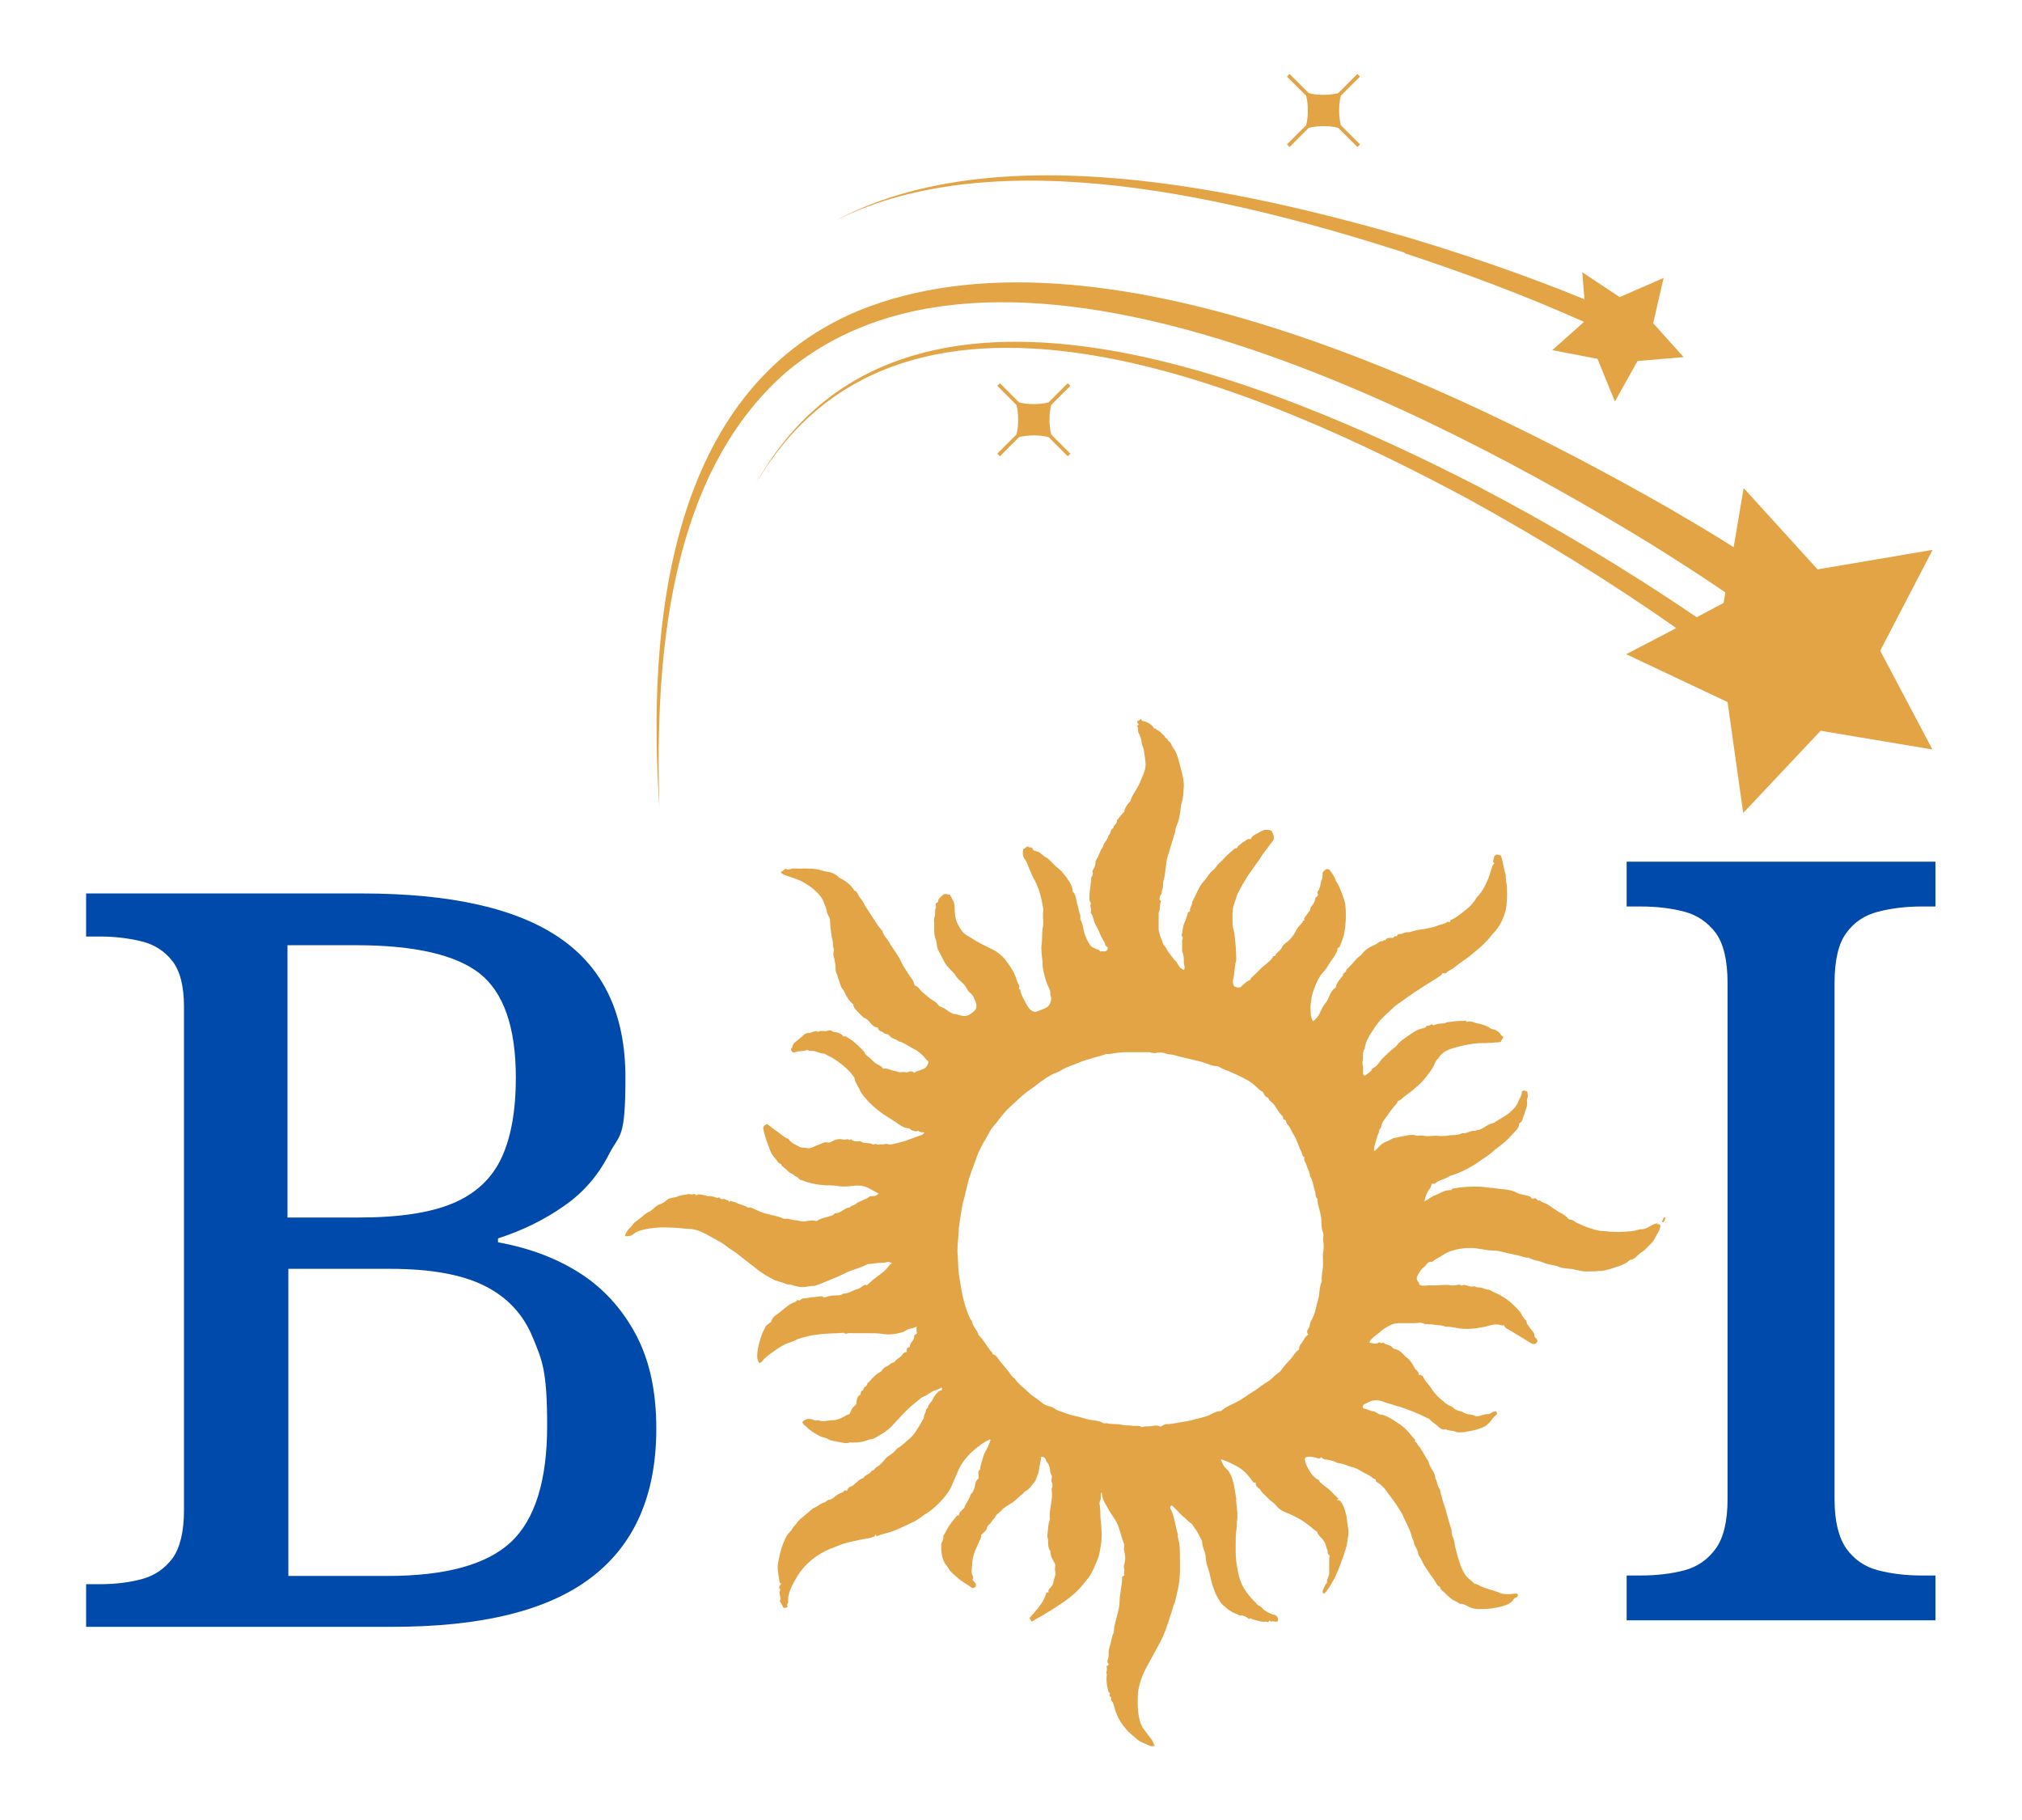
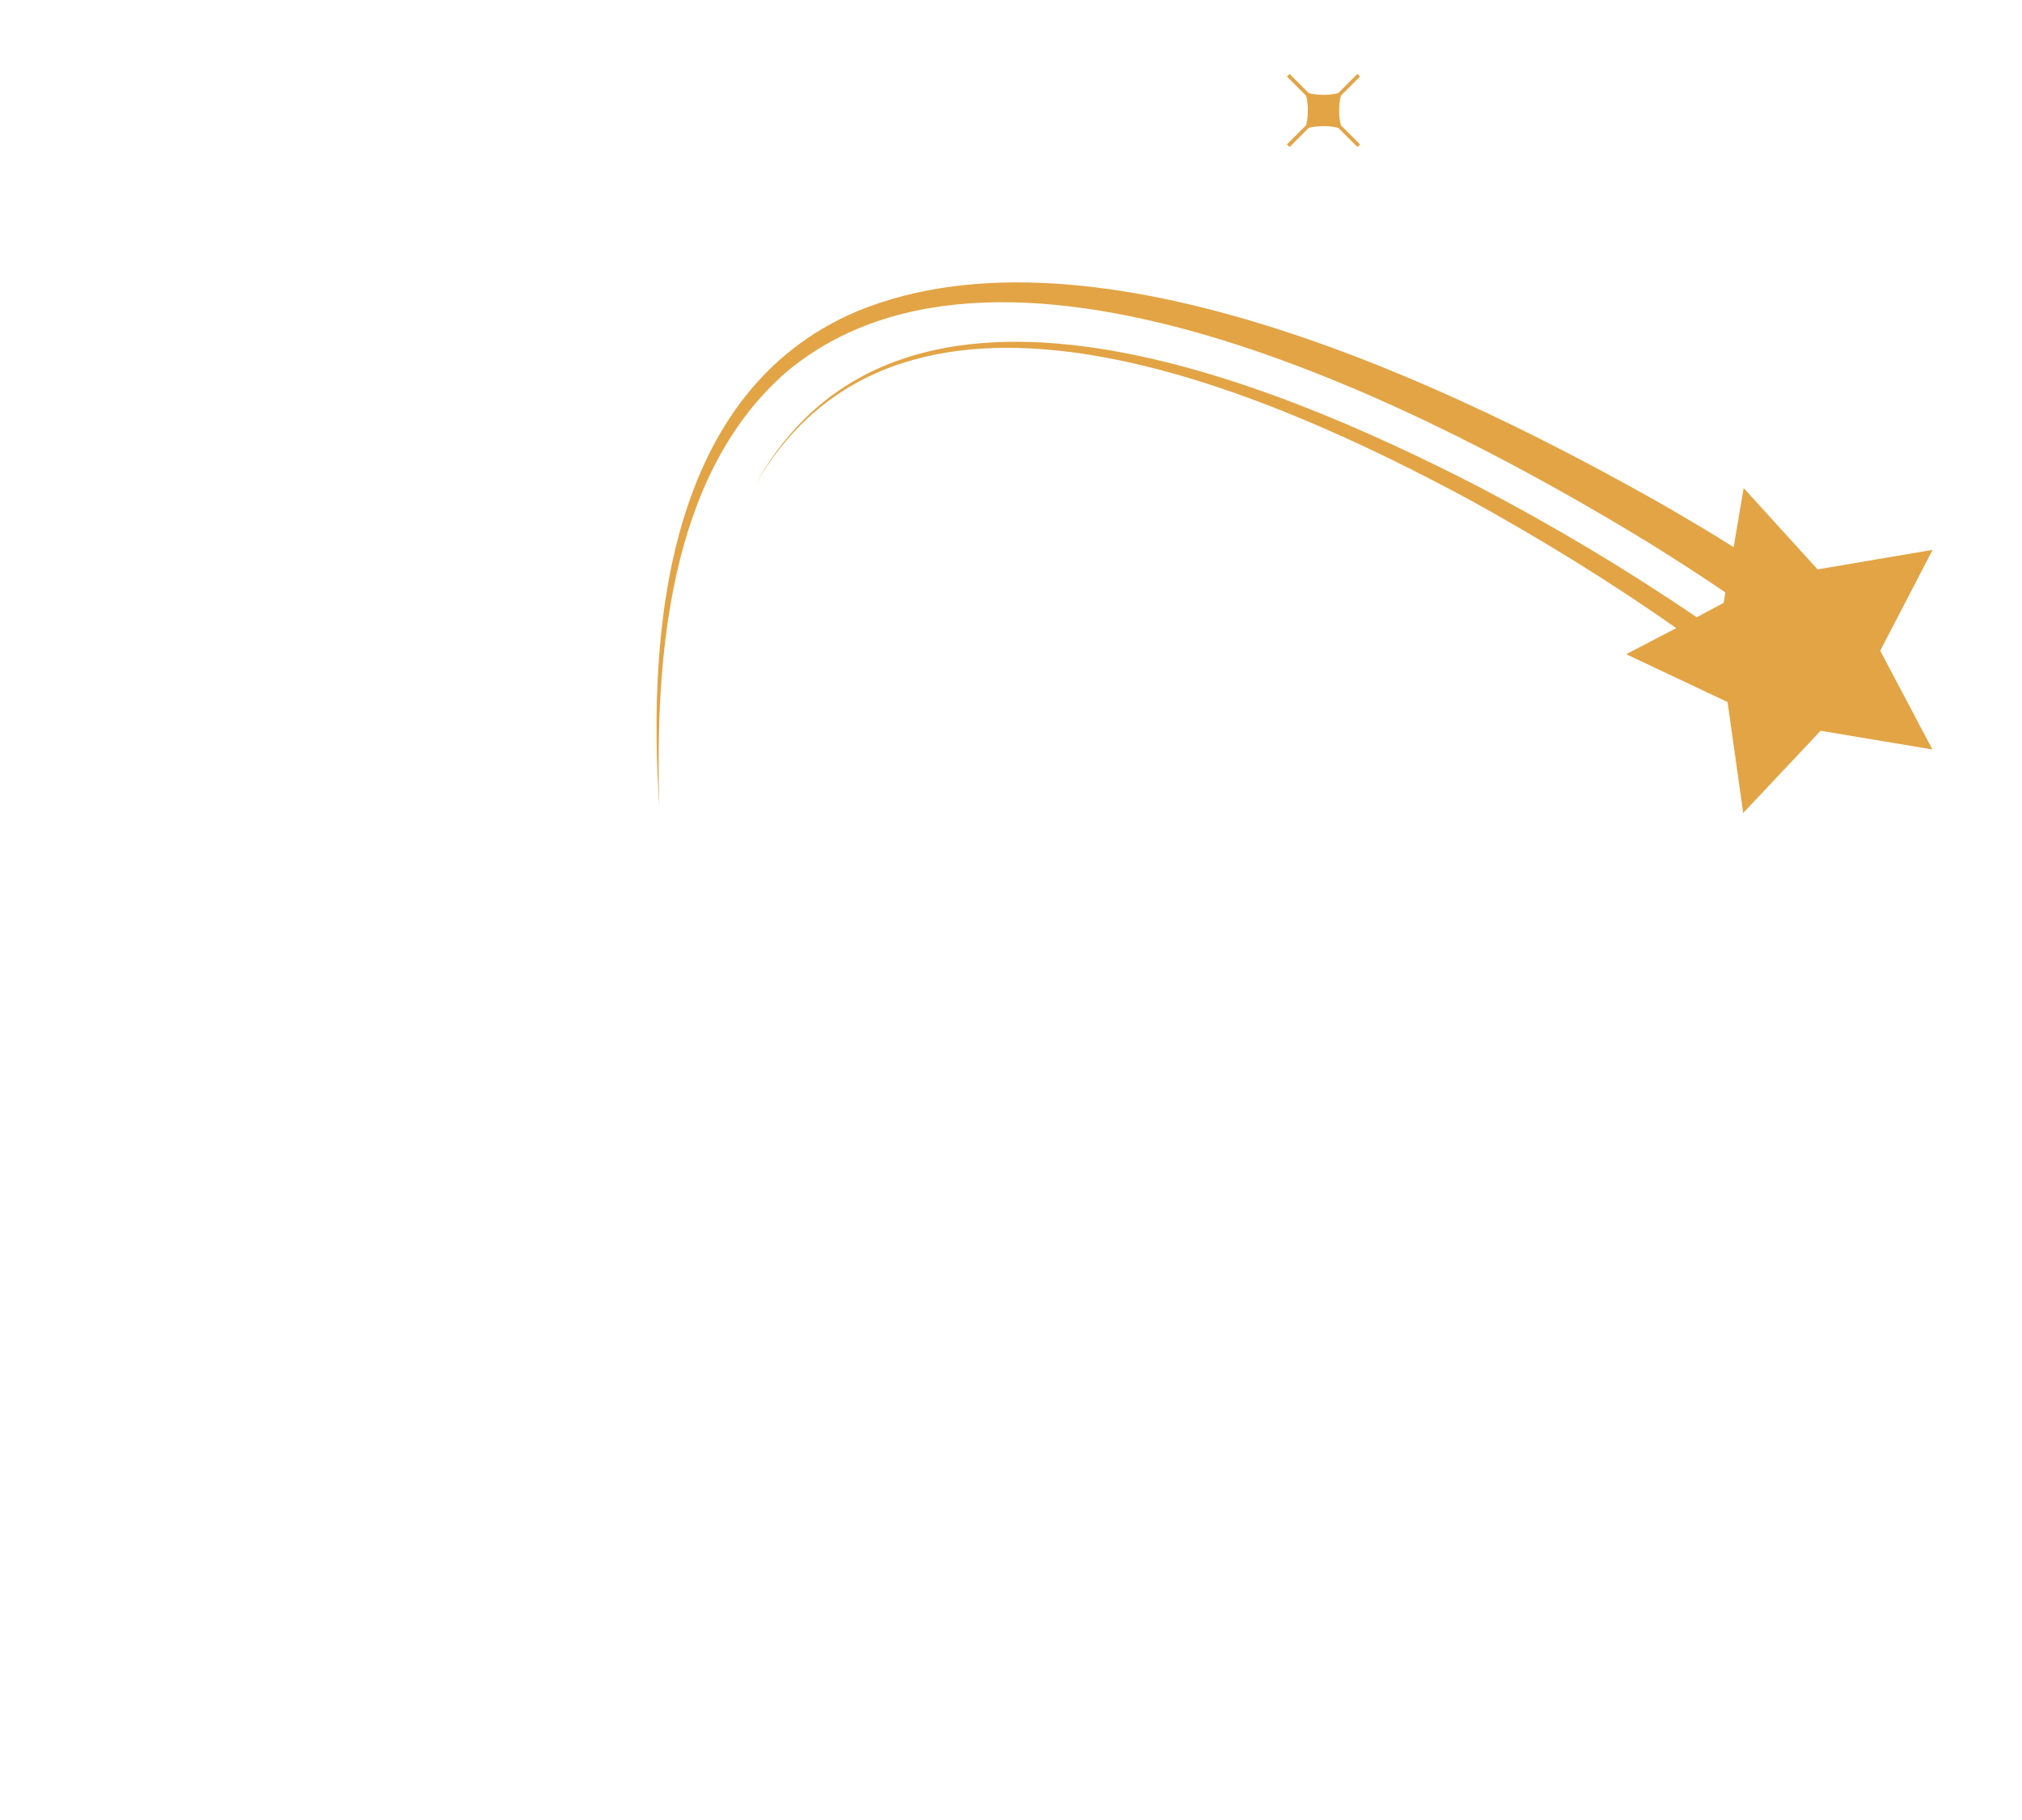
<svg xmlns="http://www.w3.org/2000/svg" id="Warstwa_1" data-name="Warstwa 1" version="1.1" viewBox="0 0 464.9 418.5">
  <defs>
    <style>
      .cls-1 {
        fill: #004aab;
      }

      .cls-1, .cls-2 {
        stroke-width: 0px;
      }

      .cls-2 {
        fill: #e3a446;
      }
    </style>
  </defs>
-   <path class="cls-2" d="M381.2,281c-.2.3-.5.3-.8.4-1.1.4-1.9,1.3-3.2,1.2-.1,0-.3,0-.4.1-.3,0-.5.1-.8.2-.9.2-1.9.2-2.9.3-.5,0-1.1.1-1.6,0-1,0-2-.1-3-.2-1.1,0-2.1-.4-3.1-.7-.5-.2-.9-.3-1.4-.5-.3-.2-1.4-.6-1.7-.8-.3-.3-.7-.5-1.1-.6-.3,0-.6-.1-.7-.3-.6-.8-1.5-1.1-2.3-1.6-.4-.3-.8-.5-1.2-.8-.7-.5-1.4-1-2.3-1.3-.3,0-.5-.5-.9-.4-.4.1-.4-.4-.7-.5-.3-.1-.6.2-.9,0,0,0-.1-.1-.2-.2-.1-.2-.3-.3-.5-.3-.5-.2-1.1-.3-1.6-.4-.6-.1-1.2-.4-1.8-.7-.8-.3-1.6-.4-2.4-.5-.8,0-1.6-.2-2.4-.3-1.1,0-2.2-.3-3.2-.3-1.9,0-3.8,0-5.7.4-.2,0-.5,0-.7.3,0,.1-.2.2-.4.1-1.4,0-2.5,1-3.7,1.3,0,0,0,0-.1.1-.7.3-1.3.9-2,1.2.2-1.1.6-2.2,1.3-3,.2-.3.3-.7.4-1.1.3.1.5.1.7,0,1-.9,2.5-1,3.5-1.8,1.7-.4,3.2-1.2,4.7-2,1.3-.7,2.5-1.7,3.8-2.5.9-.6,1.6-1.4,2.5-2,1.2-.9,2.4-1.9,3.4-3.1.6-.7,1.5-1.3,1.5-2.4,0,0,.1-.1.2-.2.4-.2.5-.6.6-.9.2-.6.4-1.2.6-1.8.2-.6.5-1.2.4-1.9,0-.4-.1-.7.1-1.1.2-.3,0-.8,0-1.2,0-.1,0-.3-.2-.3-.4-.2-.7-.3-1.1,0,.1.9-.5,1.5-.8,2.3-.3.9-.9,1.6-1.6,2.2-1.2,1.2-2.7,1.8-4.1,2.8,0,0-.2,0-.2,0-.7.2-1.4.6-2,1-.3.2-.7.4-1,.5-.3.1-.7,0-1,.3-1.1-.2-2,.7-3,.5,0,0,0,0,0,0-.8.5-1.8.4-2.8.5-1.1.2-2.2.2-3.3.1-.9,0-1.9.2-2.8,0-.5-.1-1,0-1.5,0-.9-.3-1.7-.2-2.6,0-.9.1-1.7.4-2.6.5-.2,0-.5.2-.7.3-.3.2-.6.3-1,.5-.5.2-1,.4-1.4.8-.4.4-.8.8-1.2,1.2-.1.1-.2.2-.4.1,0-1.1.5-2.1.7-3.1.1-.5.5-.9.5-1.5,0-.1.1-.3.2-.4.2-.2.3-.4.3-.7.1-.5.4-1,.7-1.4.9-1.3,1.8-2.6,2.9-3.8.2-.2,0-.5.3-.5.6-.2,1-.7,1.5-1.1.8-.6,1.7-1.2,2.4-1.9,1-.8,1.9-1.7,2.7-2.8.6-.8,1.2-1.5,1.6-2.4.2-.5.4-1.1.9-1.5.1,0,.2-.3.3-.4.3-.5.7-.8,1.1-1.1,1-.7,2.3-1,3.4-1.3,1.6-.4,3.2-.7,4.8-.8.5,0,1.1,0,1.5,0,.6-.1,1.2,0,1.7-.1.5-.1,1.1,0,1.7-.2,0-.4.5-.7.5-1,0-.4-.4-.3-.5-.6-.4-.7-1.1-1.1-1.8-1.3,0,0-.2,0-.3,0-1-.7-2-1.1-3.2-1.3-.8-.1-1.5-.7-2.4-.4,0,0-.2,0-.3-.1-.1-.2-.3-.2-.5-.1-.7,0-1.5,0-2.2.1-.7.2-1.5,0-2.1.4-.1,0-.3.1-.4.1-.7,0-1.5,0-2.2.4,0,0-.2,0-.2,0-.3-.4-.6-.1-.8,0-.2.3-.6-.1-.8.3-.1.3-.5.3-.8.4-.9.2-1.7.6-2.4,1.1-1,.7-2,1.3-2.9,2.1-.4.3-.6.8-1,1.1-1,.7-1.8,1.6-2.7,2.4-.9.8-1.3,2-2.5,2.5,0,0-.1,0-.1.1-.3.8-1.1,1.1-1.7,1.6-.3-.2-.5-.3-.4-.7,0-.4,0-.8,0-1.2-.1-.5-.2-1-.1-1.4.2-1-.2-2.1.5-2.9,0,0,0-.1,0-.2.2-1.3.8-2.5,1.5-3.5.7-1,1.3-2.1,2.2-3,.9-1,1.9-1.8,2.8-2.7.7-.7,1.6-1.2,2.4-1.8.7-.5,1.4-1,2.1-1.5.5-.4,1.2-.7,1.7-1.1,1.3-.9,2.8-1.7,4.1-2.6.5-.3.9-.6,1.1-1,.3,0,.7.2.8,0,.4-.5,1-.7,1.5-1,.9-.7,1.8-1.4,2.7-2,1-.7,2-1.5,2.9-2.3,1-.8,1.9-1.7,2.7-2.6.4-.4.6-.8,1-1.2,1.5-1.5,2.4-3.4,2.9-5.4.3-1.4.3-2.9.3-4.3,0-.5,0-1.1-.1-1.6-.1-.6-.2-1.2-.2-1.8,0-.1,0-.3,0-.4-.5-1.4-.6-3-1.1-4.4-.5-.2-1-.4-1.4,0-.3.4-.3,1-.4,1.5,0,0,.2.2.3.3q-.4.3-.5.7c-.2.6-.4,1.2-.6,1.9-.3.9-.7,1.8-1.1,2.6-.5.9-1,1.8-1.8,2.5,0,0-.1.2-.2.3-.2.4-.4.7-.7,1-.6.8-1.3,1.4-2.1,2-1,.8-1.9,1.5-3,2-.3.1-.1.4-.3.5-.2,0-.4-.2-.6,0-.7.5-1.6.5-2.4.9-.8.3-1.6.4-2.4.6-.9.2-1.9.2-2.8.5-.3.1-.7.2-1,.3-.5,0-1.1,0-1.6.3-.4.3-1.1-.2-1.3.6,0,.2-.5-.2-.7.2-.1.3-.5.2-.8.2-.5,0-1,.1-1.2.6,0,0-.1,0-.1,0-.3-.2-.4,0-.4.2-.2-.1-.3,0-.5,0-.6.2-1,.7-1.6.9-1,.4-1.9,1-2.6,1.8-.2.3-.5.6-.8.8-.2.2-.5.4-.7.6-.5.7-1.1,1.3-1.7,1.9-.2.3-.6.4-.6.8,0,.3-.5.4-.7.7,0,0,0,.2,0,.2,0,.3-.3.4-.4.6-.5.7-1.2,1.4-1.3,2.4-.4.1-.6.5-.9.8-.6.9-.8,2-1.5,2.8-.6.7-.9,1.5-1.3,2.3-.3.7-.9,1.3-1.5,1.8-.3-.5-.4-.9-.5-1.4,0-.9-.2-1.9,0-2.8.1-.9.2-1.8.5-2.6.6-1.7,1.3-3.5,2.6-4.8.7-.8,1.1-1.7,1.7-2.5.4-.5.7-1,1-1.6.2-.3.3-.6.3-.9,0-.4.5-.3.6-.7.2-.7.6-1.4.8-2.2.2-.7.3-1.5.4-2.3.2-1.8.2-3.5,0-5.2-.2-.9-.5-1.7-.8-2.5-.4-.9-.7-2-1.4-2.8,0,0,0-.1,0-.2-.3-.8-.8-1.5-1.3-2.2-.2-.3-.8-.4-1-.2-.3.3-.8.5-.7,1.1,0,.4,0,.8-.1,1-.5.9-.3,2.1-1,2.9-.2.3,0,.5,0,.8,0,.5-.6.5-.6.9-.1.7-.4,1.3-.9,1.8-.3.3-.1.7-.4,1-.4.5-.7,1-1.1,1.5-.2.2-.2.5,0,.7-.2,0-.4,0-.4.2-.4.7-1.1,1.2-1.5,1.9-.2.5-.5,1-.8,1.4-.5.7-1.1,1.3-1.8,1.8-.3.2-.6.5-.7.8-.2.5-.6.8-1,1.2-.2.2-.4.3-.5.6,0,.2-.2.3-.3.3-.3,0-.3.1-.4.3-.4.7-1.1,1.2-1.7,1.7-1.1.9-2.1,2-3.2,3-.2.1-.1.4-.3.5-.7.3-1.3.8-1.9,1.4-.2.3-.6.4-1,.3-.2,0-.5-.2-.7-.2-.3-.5-.4-1-.3-1.5.4-1.5.3-3,.7-4.4.1-.5,0-1,0-1.5,0-1.6-.2-3.3-.4-4.9-.1-.7-.4-1.3-.4-2,0-1.7-.2-3.4.5-5.1.3-.7.4-1.6.8-2.2.5-.8.8-1.7,1.4-2.5.3-.5.6-1,.9-1.5.3-.5.7-.9,1-1.4.4-.6.8-1.2,1.3-1.8.5-.7.9-1.5,1.4-2.1.7-.8,1.2-1.7,1.9-2.5.5-.5.3-1.5-.2-2.3-.2-.3-1-.4-1.6-.3-.6.1-1.2.5-1.7.8-.6.3-1.3.6-1.5,1.3-.2,0-.5,0-.7,0-.8.5-1.5,1-2.2,1.6-.1.1-.2.4-.4.5-.5,0-.7.4-1,.6-.7.6-1.3,1.1-1.9,1.8-.5.6-1.3,1.1-1.8,1.9-.3.5-.8.8-1.2,1.2-.6.7-1.1,1.6-1.8,2.3-1,1.2-1.5,2.7-2.2,4,0,.2-.3.4-.3.7,0,.7-.6,1.2-.5,1.9,0,0,0,.2-.1.2-.5,0-.4.5-.5.8-.3.5-.3,1.1-.6,1.6-.5.9-.4,1.9-.7,2.9,0,0,0,.2,0,.2.4.4.2.7.1,1.1,0,.6,0,1.2,0,1.8s0,.5,0,.7c.4.9.4,1.8.4,2.7,0,.5.4,1,0,1.6-.3-.2-.6-.3-.9-.6-.4-.5-.6-1.1-1.1-1.6-.3-.2-.5-.5-.7-.8-.4-.6-1-1.2-1.3-1.9-.2-.4-.6-.7-.8-1.2-.2-.7-.5-1.2-.7-1.9-.1-.5-.3-1-.3-1.5,0-1.1,0-2.3,0-3.4,0-.2,0-.3.1-.5.3-.7.1-1.6.4-2.3.1-.3-.2-.3-.3-.5,0-.3,0-.6.2-.9.2-.2.3-.4.3-.7,0-.5.3-1,.3-1.5,0-.5,0-1,.2-1.5.3-1,.3-2.1.5-3.2.1-.6.1-1.2.3-1.8.6-2,1.2-4,1.8-6,.1-.5.1-1,.4-1.5.4-.8.5-1.7.7-2.6.2-.8.1-1.7.4-2.5.4-1.3.4-2.7.5-4,0-1-.2-1.9-.4-2.8-.3-1.2-.6-2.3-.9-3.4-.2-.6-.4-1.2-.7-1.8-.3-.5-.7-.9-.9-1.5-.1-.4-.7-.7-.8-1-.1-.4-.5-.3-.6-.6-.1-.3-.4-.5-.6-.7-.5-.5-.9-.9-1.5-1.1.1-.5-.3,0-.5-.3-.5-.9-1.4-1.3-2.2-1.6-.3,0-.6,0-.7-.5h-.2c0,.4-.5.2-.7.5,0,.2,0,.5.2.6.3.3-.3.3-.2.6.3.5,0,1.2.4,1.7.3.6.5,1.3.6,1.9,0,.7.4,1.2.5,1.8.1,1.1.4,2.2.4,3.4,0,1.3-.6,2.4-1.1,3.6-.5,1.4-1.4,2.6-2.1,3.9-.2.3-.1.7-.4,1-.6.6-1.1,1.3-1.3,2.2,0,.1,0,.2-.2.3-.5.5-.9,1.1-1.3,1.6,0,0-.2.1-.2.2.2.8-.9,1.1-.8,1.8-.8.2-.5,1.4-1.2,1.7,0,0,0,.1,0,.2-.2.9-1.1,1.5-1.2,2.4-.8.9-.9,2.2-1.7,3.2,0,0,0,.2,0,.3,0,.6-.2,1.2-.6,1.8,0,.2-.3.4-.1.5.2.3,0,.5,0,.7,0,.2-.3.4-.3.6,0,1.4-.4,2.7-.4,4.1,0,.5-.1,1.1.2,1.5,0,.1.2.3.1.4-.3.6.3,1.2,0,1.8,0,0,0,.2,0,.3.6.7.6,1.7,1,2.5.4.8.9,1.6,1.2,2.5.3.8.9,1.4,1.1,2.2,0,.4.4.5.6.7q0,1.1-1.1.9c-.1,0-.3,0-.4,0-.1,0-.2.1-.3,0-.2-.5-.7-.4-1-.6-.5-.2-1-.4-1.3-.9-.6-.9-1-1.8-1.3-2.8-.3-1-.3-2.1-.9-3,0-.1,0-.3,0-.4,0-.2,0-.3,0-.5-.3-.8-.4-1.7-.7-2.6-.3-1-.2-2.2-1.1-3,0,0,0-.1,0-.2,0-.8-.4-1.5-.8-2.1-.8-1.3-1.8-2.5-3-3.4-.8-.7-1.4-1.6-2.3-2.1-.8-.4-1.3-1.2-2.2-1.4-.3,0-.8-.2-.9-.6-.2-.6-.8,0-1-.5,0,0-.4,0-.6.3,0,.1-.4.2-.5.3-.2.8-.2,1.6.3,2.3.5.6.7,1.4,1,2.1.4.8.7,1.8,1.2,2.6.4.7.7,1.4,1,2.2.4,1.2.7,2.4.9,3.6.1.6.3,1.2.1,1.9,0,.4,0,.8,0,1.2.1.6.1,1.3,0,1.9-.3,1.4-.1,2.7-.3,4.1-.2,1.3.1,2.7.2,4,0,.7,0,1.4.2,2,.2,1,.4,1.9.8,2.9.2.6.5,1.1.7,1.7.2.5,0,.9.2,1.4.3.7-.2,2-.8,2.4-.7.5-1.6.7-2.3,1-.6.3-1.1,0-1.5-.3-.7-.6-1.1-1.5-1.5-2.3-.4-.7-.8-1.5-.9-2.3,0-.2-.5-.2-.3-.5.2-.3,0-.6-.1-.8-.2-.4-.4-.8-.5-1.2-.1-.4-.3-.9-.5-1.3-.5-1.1-1.3-2.1-2-3.1-.6-.8-1.4-1.4-2.2-2-1.4-.8-2.9-1.4-4.3-2.2-.8-.5-1.6-1-2.3-1.4-1.1-.6-1.7-1.7-2.2-2.7-.6-1.1-.7-2.5-.7-3.7,0-.3,0-.6-.1-.9-.2-.8-.6-1.4-1-2.1-.6-.1-1.3-.4-1.8.2-.3.4-.9.7-.9,1.3,0,.1,0,.2-.2.3-.4.1-.4.4-.3.7,0,.2,0,.3,0,.5-.2.3-.2.7-.2,1,0,.2,0,.4,0,.7-.2.6-.3,1.2-.2,1.8,0,.4,0,.8,0,1.1,0,1,0,1.9.4,2.8.1.3.1.6.2.9,0,.2,0,.5.1.7.1.7.5,1.2.8,1.8.4.8.8,1.7,1.4,2.5.5.6,1,1.1,1.6,1.7.3.3.5.8.8,1.1.5.6,1.2,1.1,1.7,1.7.5.6.7,1.4,1.3,1.8.7.5.9,1.3,1.2,2,.2.4.3,1,.1,1.6-.2.4-.5.6-.7.8-.7.6-1.6,1.1-2.6.8-.6-.2-1.1-.3-1.7-.4-.3,0-.6-.2-.8-.3-.6-.3-1.1-.8-1.7-1.1-.4-.2-1-.3-1.2-.7-.4-.6-1-.9-1.5-1.2,0,0-.2-.1-.3-.2-.6-.5-1.2-1-1.8-1.5-.6-.5-.9-1.3-1.7-1.5-.1,0-.2-.3-.2-.4-.2-1-1-1.6-1.4-2.4-.5-.8-1.1-1.6-1.5-2.5-.7-1.6-1.8-2.9-2.7-4.4-.4-.8-1.1-1.4-1.5-2.3-.1-.3-.2-.6-.4-.8-1.4-1.6-2.3-3.4-3.5-5.1-.5-.7-.7-1.5-1.3-2.1-.6-.6-.6-1.6-1.5-1.9-.8-1.4-2-2.2-3.4-2.9-.2,0-.2-.2-.3-.3-.5-.4-1-.7-1.6-.9-.6-.2-1.2-.2-1.9-.4-.9-.3-1.9-.5-2.9-.5s-1.4-.1-2,0c-.2,0-.3,0-.5,0-.6,0-1.1-.1-1.7,0-.5.2-1,.3-1.5,0-.3.3-.7.6-1.1.8.3.5.8.6,1.3.8,1.1.4,2.2.7,3.3,1.2,1.4.7,2.7,1.6,3.8,2.7.7.7,1.3,1.5,1.6,2.5.2.6.5,1.1.6,1.7,0,.4.2.8.4,1.2.5.6.3,1.4.4,2,0,.8.2,1.6.3,2.4,0,.6.3,1.2.3,1.7,0,.4,0,.8.1,1.1.1.3.2.6.1.9-.2.7,0,1.2.2,1.9,0,.5.2,1,.2,1.5,0,.5,0,1.1.2,1.6.3.5.3,1.1.6,1.7.3.8.4,1.7,1.1,2.3,0,0,0,.1.1.2.5,1.2,1.1,2.2,2.1,3,0,0,0,0,0,.1.1.9.9,1.4,1.4,2,.4.4.8.9,1.3,1.1.5.2.7.5,1,.8.5.6,1,1.3,1.9,1.3.1.4.3.8.8.9.4.1.7.6,1.1.6.5,0,.7.3,1,.6.5.6,1.4.5,1.9,1.1,1.3.3,2.4,1.2,3.6,1.8.7.3,1.2.8,1.8,1.3.5.4.8,1,1.3,1.4.2.2.2.5,0,.8-.2.4-.4.8-.9,1-.5.2-1.1.5-1.7.6-.2,0-.3.5-.7.2-.4-.3-.9-.2-1.3,0-.2,0-.3.1-.5,0-.3-.1-.7,0-1,0-.2,0-.3,0-.5,0-.6-.3-1.4-.3-2.1-.6-.5-.2-1-.3-1.5-.2-.2-.2-.4-.5-.6-.6-.8-.4-1.5-.8-2-1.4-.6-.7-1.5-1-1.8-1.9,0,0,0,0-.1-.1-.7-.8-1.5-1.5-2.3-2.2-.5-.5-1.2-.7-1.7-1.2,0,0-.3-.1-.3-.1-.3.3-.5,0-.6-.2-.2-.2-.5-.3-.8-.5-.5-.3-1.1-.1-1.5-.4-.4-.3-.8-.3-1.2-.1-.7.2-1.4-.2-2,.2,0,0-.2,0-.2,0-.5-.3-.9,0-1.3.1-.2,0-.3.2-.5.2-.9-.2-1.5.5-2,1-.5.3-.9.8-1.4,1.1-.3.3-.5.6-.6.9,0,0,0,.2,0,.3-.3.2-.5.4-.2.8.2.3.4.5.8.3.9-.3,1.9-.2,2.8-.5.1,0,.2,0,.2,0,.2.3.5.2.7.2,1.1-.1,2,.7,3,.6.7.5,1.5.7,2.2,1.2,1.4.9,2.7,1.9,3.8,3.1.3.4.6.8.9,1.2.2.3.1.7.3,1,.3.6.6,1.1.9,1.7.3.8.9,1.5,1.4,2.1,1.2,1.4,2.5,2.5,4,3.6.9.6,1.8,1.1,2.7,1.7,1,.7,1.9,1.5,3.2,1.6.2,0,.3.1.4.2.3.4.8.3,1.2.5.2,0,.4,0,.6-.2.3.5,1,.3,1.5.5-.4.4-.7.6-1.2.7-1,.4-2,.7-3,1.1-1.1.4-2.2.6-3.4.9-.2,0-.5,0-.7,0-.4-.2-.8-.1-1.2,0-.3,0-.7,0-.9,0-.4.2-.5,0-.8-.1,0,0-.1,0-.2,0-.4.3-.7,0-1-.1-.2,0-.4-.1-.6-.1-.6,0-1.2,0-1.7-.4-.1-.1-.3,0-.4,0-.6,0-1.3.1-1.8-.5,0,0-.1,0-.1,0-.3.5-.5-.1-.8,0-.3.1-.6.2-.9.1-1-.3-1.8,0-2.6.4-.4.2-.7.4-1.2.2-.1,0-.4,0-.5,0-.8.4-1.6.6-2.4,1-.6.3-1.2.5-1.9.3-.5-.1-1,0-1.4-.2-.8-.5-1.9-.8-2.5-1.7-.1-.2-.3-.3-.5-.3-.8-.4-1.4-1-2.1-1.5-.8-.5-1.6-1.2-2.4-1.8-1,.5-1,.6-.8,1.6.3,1.5.9,2.9,1.4,4.3.1.3.3.6.4.9.3.5.6.9,1,1.3.3.4.6,1,1.2,1.1.1.6.7.8,1.1,1.2.1,0,.2.2.3.3.5.6,1.3.7,1.8,1.3,0,0,0,0,0,0,.3,0,.6.3.8.5.2.2.4.4.6.4.5.1,1,.4,1.5.5,1.3.4,2.7.6,4,.7,1.1,0,2.2,0,3.2.2,1.2.2,2.4,0,3.6-.1.8-.1,1.6,0,2.4.2,1.1.4,2.1,1.1,3.1,1.6-.4.5-.9.6-1.4.6s-.7,0-.8.2c-1,.7-2.3.9-3.2,1.7-.3.3-.9.2-1.2.7-1.2,0-2,1.3-3.2,1.3-.2,0-.4.1-.4.2-.2.3-.4.3-.7.4-1.1.4-2.3.5-3.3,1.2,0,0-.2,0-.2,0-.7-.2-1.4-.1-2.1,0-.5.2-1.1.1-1.6,0-.4-.1-.9-.2-1.3-.2-.6,0-1.2-.4-1.8-.3-.4,0-.7,0-1-.2-.3-.1-.6-.2-.9-.3-1.1-.3-2.1-.5-3.2-.8-.9-.3-1.7-.7-2.6-1.1-.3-.1-.5-.3-.9-.2-.1,0-.2,0-.3,0-.8-.6-1.8-.6-2.6-1.1-.4-.2-.9-.2-1.3-.4-.2,0-.3.4-.5,0-.2-.3-.6-.2-.8-.4-.4-.2-1,.3-1.2-.4,0,0-.2,0-.3,0-.2.2-.4,0-.6,0-.6-.2-1.3-.4-1.9-.3-.2,0-.4-.2-.5-.2-.7,0-1.4-.5-2.1,0-.2,0-.3-.4-.5-.3-.5.2-1,0-1.4,0-.9.3-1.9.2-2.7.7-.2.1-.4,0-.6.1-.5.1-1.2.2-1.6.6-.5.5-1.1.8-1.7,1-1,.4-1.5,1.3-2.4,1.7-.7.3-1.2.8-1.8,1.3-.6.6-1.4.9-1.9,1.6-.2.4-.6.7-.9,1-.4.5-.8,1-.9,1.7.8,0,1.5,0,2.1-.6.3-.3.7-.4,1.1-.6,2.2-.7,4.5-.9,6.8-.8,1.5,0,3,.2,4.5.3,1.9,0,3.6.9,5.2,1.8,1,.6,2.1,1.1,3.1,1.8.7.5,1.4,1.1,2.1,1.5.8.5,1.6,1.2,2.4,1.8.9.7,1.8,1.4,2.7,2.1,1.4,1.2,3,2.1,4.6,2.9.1,0,.3,0,.4.1.7.2,1.4.4,2.1.7.5.2,1,0,1.5.3.7.2,1.5.4,2.2.4.9,0,1.8-.3,2.8-.3,0,0,.2,0,.3-.1,1.3-.4,2.5-1,3.8-1.5,1.1-.4,2.1-.9,3.1-1.4,1.7-.8,3.4-1.1,5-2,1.1,0,2.1-.3,3.2-.3.4,0,.7,0,1.1-.1.4-.2.9-.1,1.3.3-.4,0-.5.3-.7.5-.4.5-.8,1-1.3,1.4-1.3,1-2.6,1.9-3.8,3.1-.4-.3-.7,0-1,.2-.4.3-.8.6-1.3.7-1,.3-1.9,1-3.1,1,0,0,0,0,0,0-.4.3-.8.4-1.3.4-.7,0-1.4,0-2,.2-.5,0-1,.6-1.6,0,0,0,0,0,0,0-.7,0-1.3.2-2,.2-.7,0-1.5.3-2.2.3-.3,0-.5.1-.8.4-.2.2-.6-.2-.8.1,0,0-.2.2-.2.2-.1,0-.2.2-.3.2-.8.2-1.5.7-2.2,1.3-.6.5-1.2,1-1.9,1.5-.5.3-1,.8-1.2,1.4,0,.2-.2.4-.4.5-.3.3-.8.5-1,.9-.2.6-.6,1.1-.8,1.7-.6,1.7-1.1,3.4-1.1,5.2,0,.5.2,1,.4,1.4.3,0,.4,0,.6-.2.7-.9,1.6-1.6,2.5-2.2,1.1-.8,2.2-1.6,3.5-2.1.6-.2,1.2-.4,1.8-.7.9-.5,1.9-.6,2.8-.9.8-.2,1.6-.3,2.4-.4,1.9-.3,3.9-.2,5.8-.4.3,0,.3.3.7.2.6-.2,1.2-.1,1.8-.1,1.1,0,2.2,0,3.4,0,1.1,0,2.2,0,3.4.2,1.4.2,2.8,0,4.2-.4.4-.1.7-.3,1-.5.7-.5,1.7-.3,2.4-.9-.2.6,0,1.1,0,1.7-.2.2-.7.3-.6.7,0,.4-.2.7-.4,1-.3.4-.6.7-.6,1.2,0,0,0,.2-.1.2-.7.1-.7.6-.6,1.1-.5,0-.8.3-1,.6-.5.8-1.5,1-1.9,1.8-.7,0-1.1.7-1.7.9-.5.2-.9.6-1.2,1,0,.1-.2.3-.3.3-1,.5-1.7,1.3-2.5,2.2-.2.2-.4.3-.5.5,0,.4-.3.6-.6.8-.3.1-.2.6-.5.8-.3.1-.4.3-.4.6,0,.2,0,.3-.2.4-.7.4-.7,1.1-.8,1.8,0,.2,0,.4-.3.6-.7.5-.9,1.2-1.3,2-.3.1-.7.2-1.1.5-.9.5-1.8.9-2.8.9-1.1,0-2.2.5-3.2,0,0,0-.2,0-.2,0-.4.2-.7,0-1-.1-1-.4-1.9-.2-2.5.5,0,.2.1.4.2.5.2.3.5.4.7.6.8.9,1.9,1.5,3,2.1.6.4,1.3.3,1.9.7.8.5,1.7.5,2.5.7.8.1,1.7.5,2.6.1,0,0,.2,0,.2,0,1,.1,2,0,2.9-.2.7-.2,1.4-.5,2.1-.6.8-.2,1.3-.7,1.9-1,.9-.5,1.7-1.1,2.4-1.8,1.8-1.9,3.4-3.8,5.4-5.4.7-.5,1.3-1.2,2-1.5,1-.4,1.8-1.2,2.8-1.5.5-.1.9-.4,1.4-.6.2.2,0,.5,0,.7-.2-.1-.4,0-.6.1-.6.5-1.1,1.2-1.4,1.8-.3.8-1.1,1.2-1.2,2.1-.5.2-.4.7-.5,1-.2.4-.4.8-.4,1.2,0,.1,0,.2-.1.3-.6,1-1.2,2.1-1.9,3.1-.3.5-.7.9-1.1,1.3-.8.6-1.5,1.4-2.4,2-.3.2-.7.4-.9.7-.4.5-.9.9-1.5,1.3-.5.3-.9.7-1.2,1.1-.4.5-.8.9-1.3,1.3-.3.2-.7.4-.9.7-.2.4-.6.3-.8.6-.4.7-1.4.7-1.8,1.5-.8.2-1.3.8-1.8,1.2-.3.2-.6.6-.9.7-.6.1-.9.5-1.1,1.1-.5-.5-.7.2-1,.3-.7.2-1.4.6-1.9,1.1-.3.3-.7.5-1.1.6-.3,0-.6.2-.8.4,0,0-.2.2-.3.2-.8.1-1.4.8-2.1,1.1-.8.3-1.4,1-2,1.5-.8.7-1.8,1.3-2.4,2.3-.3.4-.7.7-.9,1.1-.2.4-.6.8-.9,1.1-.7.9-1,1.8-1.4,2.8-.3.8-.5,1.7-.7,2.5-.2.9-.4,1.7-.4,2.6,0,1.1.3,2.1.4,3.2,0,.2.2.3.4.5-.3.4-.7.8-.2,1.3,0,0,0,.1,0,.2-.4.6,0,1.1,0,1.7,0,.2.2.3,0,.5-.2.3,0,.6.2.8.2.3.4.7.5,1,.4.1.7,0,.9-.1.2-.3-.2-.5,0-.7.3-.2.2-.6.2-.9,0-.4,0-.8.1-1.1.3-1.3.9-2.5,1.6-3.7,1.2-2.2,2.8-3.9,4.8-5.3,1-.7,2-1.2,3.1-1.7,1-.4,2.1-.8,3.1-1.2,1.4-.4,2.8-.7,4.3-1,.9-.2,1.7-.2,2.6-.6.2,0,.5-.2.5-.5,0,0,0,0,.1,0,0,0,0,.2.2.4,1.2-.6,2.5-.7,3.7-1.2,1.7-.6,3.3-1.5,4.9-2.2,1-.5,1.7-1.2,2.7-1.8,1.5-.9,2.7-2.1,3.8-3.3.8-.9,1.6-1.9,2.1-3.1.5-1.2,1.1-2.5,1.6-3.7.5-1.2,1.2-2.1,2-3,.8-1,1.8-1.8,2.9-2.6.7-.6,1.5-1,2.3-1.4.1.1.2.3.1.3-.3.8-.6,1.6-1,2.3-.6.9-.8,2-1.1,3-.1.4-.3.8-.2,1.3-.7.4-.4,1.1-.4,1.6,0,.2,0,.4,0,.5-.9.6-.7,1.6-1,2.3-.2.5-.3.9-.7,1.2-.1.1-.2.3-.2.4-.3,1-1.1,1.8-1.4,2.9,0,.1-.3.2-.4.3-.3.5-.9.7-.8,1.4-.3,0-.5,0-.6.2-.6.7-1.2,1.5-1.7,2.2-.4.6-.7,1.2-1,1.8-.1.2-.4.4-.3.7.1.5-.2.9-.4,1.4,0,.1-.1.2-.1.3,0,.9,0,1.8.2,2.7.2.8.5,1.7,1.1,2.3.3.4.5.8.8,1.2.7.7,1.4,1.3,2.1,1.9.9.7,1.9,1.2,2.8,1.9.3.2.6,0,.8-.1.2-.2.3-.6.1-.9-.2-.3-.5-.5-.7-.8.2-.3.2-.6,0-1-.4-.7-.1-1.6-.1-2.3,0-1.2.3-2.3.7-3.4.4-.9.8-1.8,1.2-2.7,0-.2.3-.4.2-.6-.1-.3,0-.4.2-.5.5-.5,1.1-.9,1.2-1.7,0-.1.2-.3.3-.4.6-.4.8-1.2,1.4-1.6,0,0,0,0,0,0,.3-.9,1.2-1.3,1.7-1.9.5-.6,1.4-1,2.1-1.5.9-.5,1.5-1.3,2.3-1.9.4-.2.6-.7,1-.9,1-.5,1.5-1.5,2.2-2.3.3-.5.4-1,.6-1.5.3-.6.3-1.2.4-1.9.2-.7.3-1.5.4-2.2.8,0,1,.5,1.2,1,0,.1,0,.2.2.3.3.5.6,1,.6,1.6s.2,1,.4,1.4c.2.4-.2,1,0,1.5.3.6.2,1.1,0,1.6,0,0,0,.2,0,.2.2,1.2,0,2.4-.2,3.6-.1,1-.4,2-.2,3,0,0,0,.2,0,.2-.5,1.2-.4,2.5-.6,3.7,0,.1,0,.2,0,.3.4,1-.1,2.3.7,3.3,0,1,.4,1.8.9,2.6.2.3.3.6.2,1,0,.3-.1.7,0,1,.3.9-.3,1.6-.4,2.5,0,.4-.3.9-.6,1.2-.3.4-.7.6-.5,1.2,0,0,0,0,0,0-.1,0-.3,0-.5,0-.6,2.4-2.4,4.1-3.9,5.9.2.3.3.6.6.8.7-.5,1.5-.9,2.2-1.3,1.3-.8,2.7-1.6,4-2.5,1.7-1.1,3.3-2.3,4.6-3.7.8-.8,1.4-1.7,2.1-2.5.7-.9,1.2-2,1.6-3,.5-1,.9-2.1,1.1-3.3.4-1.9.5-3.7.3-5.6,0-.8-.2-1.6-.2-2.4,0-.9,0-1.9-.2-2.8,0-.1,0-.2,0-.3.3-.6.4-1.3.3-1.9,0-.1,0-.3.2-.4.1.7.2,1.5.6,2.2.7,1.2,1.3,2.4,2.1,3.5.6.8,1,1.7,1.3,2.6.4,1.1.6,2.3,1.1,3.4.2.4,0,.9,0,1.3.3,1.3.5,2.5,0,3.8,0,.2,0,.4,0,.6.3.5-.1,1.1.1,1.6,0,.1,0,.2-.2.2-.2,0-.3.2-.3.4,0,1.9-.6,3.8-.6,5.7,0,1-.3,1.9-.5,2.8-.2.9-.5,1.8-.7,2.7-.1.5,0,1.1-.2,1.6-.3.6-.4,1.2-.5,1.7-.2,1-.7,2-.6,3.1,0,.3,0,.6-.1.9-.1.4-.4,1,.1,1.3,0,0,0,0,0,.2,0,0-.1.1-.2.2,0,0-.2,0-.3.2q.2.6,0,1.3c0,.1,0,.2,0,.3.2.3,0,.7,0,1,0,1,.1,2,.4,3,0,.3.5.6.4.7-.2.3-.1.6.1.7.5.2-.1.5.2.8.7.8.7,1.9,1.1,2.8.5,1.4,1.3,2.7,2.3,3.8.7.9,1.7,1.6,2.6,2.4.8.7,1.8.9,2.7,1.4.3.2.9.2,1.4,0-.5-.3-.4-.9-.7-1.2-.6-.8-1.2-1.6-1.8-2.4-.5-.6-.8-1.3-1-2-.5-1.8-.6-3.7-.5-5.6,0-1.7.5-3.4,1.1-4.9.4-1,.9-1.9,1.4-2.8.9-1.6,1.7-3.2,2.6-4.8,1-1.8,1.6-3.7,2.2-5.6.3-.8.6-1.7.8-2.5.1-.6.5-1.1.6-1.8.2-1.1.5-2.1.7-3.2.2-1,.2-2.1.3-3.1,0-.7,0-1.4,0-2.1,0-1.3,0-2.7-.1-4,0-.9-.5-1.7-.4-2.6-.6-1.9-.7-3.9-1.6-5.7-.1-.2-.4-.7.3-.9.4.5.9.9,1.4,1.4.6.8,1.5,1.4,2.2,2.1.3.4.9.6,1.1,1,.4.7,1,1.3,1.3,2,.3.7.8,1.3.9,1.9,0,1.2.7,2.2.8,3.3,0,1.2.4,2.3.8,3.5.3,1.2.5,2.4.9,3.5.2.6.4,1.2.7,1.8.6,1.1,1.1,2.2,2.2,2.9,0,0,0,0,0,0,.4.5,1,.8,1.5,1.1.5.3,1,.4,1.5.7.4.2.8,0,1.1.2.4.1.8.3,1.1.6.3.2.7-.3.9.2,1,.1,2,.7,3.1.5.2,0,.5.3.7,0,.2-.5.4.1.7,0,.4-.2,1,.2,1.4-.1.2-.8-.2-1.3-.9-1.5,0,0,0,0-.2,0-1-.4-1.9-.8-2.6-1.6-.3-.4-.8-.4-1.1-.8-.4-.5-.9-.9-1.3-1.4-.9-1-1.6-2-2.2-3.2-.6-1.4-.9-2.8-1.1-4.2-.3-1.5-.3-3-.3-4.6,0-1.3,0-2.6.2-3.8.1-.8,0-1.7.2-2.5,0-.2,0-.4,0-.7,0-1.1-.2-2.3-.3-3.4,0-.2.1-.3,0-.6-.2-1.4-.4-2.8-.8-4.2-.3-.9-.7-1.9-1.4-2.5-.7-.6-1-1.4-1.3-2.2,1.1.3,2,.7,2.9,1.2,1,.5,1.9,1,2.7,1.8.7.7,1.2,1.4,1.8,2.2.2.3.4.1.6.1,0,.4,0,.7.3,1,.3.3.7.5.9.9.4.7,1.1,1.1,1.6,1.7.5.6,1.3,1,1.8,1.6.6.8,1.3,1.3,2.3,1.7.8.3,1.5.6,2.2,1,1.7.8,3.1,1.9,4.5,3.1.1.1.4.2.5.3.2.9,1.1,1.4,1.6,2.2.5.7.5,1.6.9,2.3-.2.5.1.8.4,1,0,.3-.1.5-.1.8,0,1.1,0,2.2,0,3.2,0,.8-.6,1.5-.5,2.3-.5.4-.6,1-.9,1.6-.2.3-.2.7.2.9.2-.2.4-.3.6-.6.4-.6.8-1.1,1.1-1.7.2-.5.7-1,.9-1.6,1-2.2,1.8-4.4,2.5-6.7.2-.7.3-1.5.4-2.2.2-.9.2-1.8,0-2.7-.2-1-.2-2.1-.5-3.1-.3-.9-.5-1.8-1.1-2.5-.2-.3-.4-.5-.8-.4,0,0,0,0-.1,0,0-.2.3-.1.3-.4-.6-.6-1.3-1.2-1.8-1.8-.6-.6-1.4-1-2-1.6-.1-.2-.4-.2-.5-.5,0-.2-.3-.4-.5-.5-.7-.4-1.2-1-1.6-1.6-.5-.8-1-1.6-1.2-2.5-.2-.8-.1-1.1,1-1.1.1,0,.3,0,.4,0,.5.1,1.1.2,1.6.4.3,0,.5,0,.7-.3.2.3.4.4.7.5.8.1,1.5.2,2.3.5.4.2.8.4,1.2.4.9.1,1.7.6,2.6.8.9.2,1.7.6,2.5,1.1.8.5,1.8.8,2.5,1.5.2.2.5.2.7.3,0,.3,0,.4.2.6,1.1.6,2,1.6,2.7,2.7.8,1.1,1.7,2.2,2.4,3.4.3.5.6.9.8,1.3.7,1.7,1.8,3.4,2.2,5.2.1.5.5.9.5,1.4.2,1,1,1.7,1,2.7,0,0,0,0,0,0,.4.7.8,1.3,1.1,2,.3.7.8,1.2,1.2,1.9.5.8,1.2,1.6,1.7,2.5.2.4.5.9,1,1,0,.7.7,1,1.1,1.4.4.5.9.9,1.4,1.3.6.5,1.4.7,2,1.2,0,0,.1,0,.2,0,.7,0,1.3.4,1.9.7,1,.5,2.1.6,3.2.5,1.5,0,3-.2,4.4-.6,1-.3,2.1-.6,2.7-1.6.1-.2.3-.3.5-.4.5-.2.6-.5.4-.9-.7-.1-1.3.1-1.9.1-.8,0-1.7,0-2.4-.4-1.3-.5-2.7-.8-4.1-1.4-.5-.2-1-.6-1.5-.6-.7-.8-1.6-1.2-2.2-2.2-.5-.8-.9-1.7-1.2-2.6-.4-1.2-.7-2.4-1-3.6-.2-.8-.2-1.7-.6-2.4-.3-.5-.2-1.2-.3-1.7-.5-1.5-.9-3-1.3-4.5-.5-1.5-1-3-1.3-4.5,0-.1,0-.3-.2-.4-.5-.7-.4-1.6-.9-2.3,0-1.3-1-2.2-1.4-3.3-.1-.4-.2-.8-.5-1.1-.7-1.1-1.2-2.3-2.1-3.3-.2-.2-.2-.6-.7-.8,0,0,0-.1,0-.2.2-.2,0-.3-.2-.5-.3-.3-.5-.5-.7-.8-.7-.9-1.5-1.7-2.5-2.4-1-.7-1.9-1.3-2.9-1.8-.5-.2-1-.5-1.6-.5-.5,0-1-.6-1.5-.7,0,0,0,0,0,0-.8-.1-1.5-.5-2.3-.7-.2,0-.3-.2-.3-.4.1-.6.7-.7,1.1-.9,1.1-.7,2.3-.7,3.5-.3.7.3,1.5.5,2.2.7.7.3,1.5.4,2.3.7,1.9.7,3.8,1.4,5.5,2.3.3.2.7.2.8.4.4.5.9.8,1.3,1.1.7.5,1.3,1.5,2.4,1.2,0,0,0,0,0,0,.6.3,1.2.3,1.8.4.3,0,.6.3,1,.3.7,0,1.5,0,2.2-.2,1.3-.2,2.6-.5,3.8-1.1.5-.2.9-.6,1.2-.9.5-.5.8-1.2,1.5-1.7.4-.3.4-.5,0-1-.3.1-.7.2-1,.4-.3.2-.6.3-.9.3-.5,0-1,.2-1.4.3-.6.2-1.2.3-1.7,0-.5-.2-1-.2-1.5-.3-.5-.1-.9-.4-1.4-.6-.7-.2-1.4-.3-1.9-.9-.2-.2-.5-.3-.7-.4-.9-.3-1.4-1-2.1-1.5-1-.8-1.8-1.8-2.4-2.8-.5-.7-1.2-1.3-1.6-2.2-.2-.4-.6-.7-1.1-.6,0-.5-.2-.8-.5-1.1-.2-.1-.3-.2-.4-.4-.5-1-1.1-2-2-2.6-.2-.1-.3-.3-.5-.5-.6-.7-1.3-1.2-2.2-1.4-.1,0-.2,0-.3-.1-.5-.9-1.6-.7-2.2-1.3,0,0-.3,0-.3,0-.1.2-.2.2-.4,0-.1-.1-.3-.2-.5,0-.7.5-1.3,0-2,0,0-.4.2-.6.4-.8.5-.6,1.2-1,1.8-1.5.7-.7,1.5-1.2,2.3-1.6.7-.4,1.4-.6,2.2-.6,1.2,0,2.3,0,3.5,0,.8,0,1.7-.3,2.5.2,0,0,.3,0,.4,0,.6.1,1.3,0,1.9.2.6.1,1.2,0,1.8.2.2,0,.5.2.7.2,1,0,2.1.2,3.1.4,2,.3,4,0,6-.4,1.2-.3,2.4-.8,3.7-.3.1,0,.3,0,.4,0,.2,0,.3,0,.3.2.2.4.6.6,1,.8.8.5,1.7,1,2.5,1.5.9.5,1.9,1.2,2.8,1.7.4.2.9.1,1.1-.2.3-.3.2-.7-.2-1.1-.2-.2-.3-.3-.3-.5,0-.5-.2-.8-.5-1.1-.4-.5-.7-1-1.1-1.5-.3-.3-.1-.8-.4-1-.7-.5-.9-1.4-1.4-2-.8-.9-1.7-1.8-2.6-2.5-.6-.5-1.3-.9-2-1.3-.7-.4-1.5-.6-2.2-1.1,0,0-.2-.1-.3-.1-.5,0-1-.2-1.5-.4-.6-.2-1.3,0-1.8-.4-.8.3-1.6-.2-2.4-.3-.3,0-.5.3-.7.1-.4-.3-.8-.1-1.2,0-.6,0-1.1.1-1.7-.1-.1,0-.2,0-.3,0-1.4,0-2.8.2-4.2.1-.7,0-1.5.3-2.2-.2,0-.3-.1-.5-.3-.7-.4-.5-.3-1,0-1.5.4-.7.8-1.4,1.4-1.8.6-.4.8-1.4,1.8-1.2,0,0,.1,0,.1,0,.7-.7,1.7-1,2.5-1.6,1.2-.8,2.6-1.2,3.9-1.4,1.4-.2,2.8-.3,4.3,0,1,.1,2.1.4,3.2.4.7,0,1.5.1,2.2.3,1.4.4,2.9.6,4.3,1,.6.2,1.1.4,1.7.3,1.1.7,2.4.7,3.5,1.2,1.2.5,2.5.5,3.7,1,.7.3,1.5.3,2.3.4.6,0,1.2.2,1.7.3,1,.2,1.9.4,2.9.3.7,0,1.3,0,2-.1.2,0,.5,0,.7,0,1.3-.2,2.5-.6,3.7-1,.6-.2,1.3-.5,1.9-.8.4-.2.7-.7,1.2-.8.3,0,.6-.2.9-.4.6-.5,1.1-1.1,1.8-1.5.7-.4,1.1-1.1,1.7-1.6.7-.6,1.1-1.4,1.5-2.2.4-.7.9-1.4.8-2.3-.2-.1-.6-.3-.8-.1M304.2,288c-.1,1,0,1.9,0,2.9-.1,1.2-.4,2.4-.3,3.6,0,.2-.1.4-.2.6-.4,1.2-.3,2.4-.6,3.6-.1.5-.3.9-.4,1.4-.2,1.1-.5,2.1-1,3.1-.3.5-.6,1.1-.6,1.7,0,.2-.2.4-.3.6-.3.4-.4.8,0,1.3-.3.2-.6.5-.8.8-.3.5-.6,1.1-1,1.5-.1.2-.3.5-.3.8,0,.1,0,.3-.1.4-.8.5-1.2,1.4-1.8,2.1-.8.8-1.6,1.7-2.3,2.7-.3.4-.7.6-1.1.9-.4.4-.8.7-1.2,1.1-.4.4-.9.6-1.3.9-.6.4-1.2.8-1.7,1.2-.4.3-.8.6-1.2.8-1,.6-1.9,1.3-2.9,1.9-.5.3-1,.5-1.5.8-.9.4-1.8.8-2.5,1.4-.1,0-.2.3-.4.3-1,0-1.8.5-2.6.9-.6.3-1.2.4-1.8.6-1.3.3-2.5.7-3.8.9-1.4.2-2.9.6-4.3.6-.3,0-.8.2-1.1.5-.2.1-.4,0-.5,0-.8-.4-1.6,0-2.3,0-.6,0-1.2,0-1.8.2-.6-.5-1.4-.2-2.1-.3-.9-.2-1.8,0-2.7-.3-1.1-.2-2.1,0-3.2-.3-.2,0-.3,0-.5,0,0,0-.2,0-.3,0-.9-.6-2-.6-3.1-.8-1.1-.2-2.1-.6-3.1-.8-1.1-.2-2.3-.6-3.3-1-.6-.2-1.3-.4-1.8-.8-.5-.4-1.2-.5-1.8-.7-.6-.2-1-.6-1.4-.9-.8-.7-1.8-1.2-2.5-1.9-1.1-1.1-2.5-2-3.4-3.4-.8-.4-1-1.2-1.6-1.8-.6-.7-1.2-1.5-1.8-2.2-.5-.6-.8-1.4-1.7-1.6,0-.4-.3-.6-.5-.8-.9-1.2-1.6-2.5-2.7-3.6-.3-1.1-1.3-1.9-1.5-3,0-.3-.3-.5-.5-.8-.4-1-.8-2-1.1-3-.4-1.3-.7-2.6-.9-3.9-.2-1-.3-2-.5-3-.2-1.5-.2-3.1-.3-4.6-.2-1.7.1-3.3.2-5,0-1.5.3-2.9.5-4.3.2-1.3.4-2.6.8-3.9.3-1.1.5-2.2.8-3.3.4-1.8,1.2-3.6,1.8-5.3.3-.8.5-1.7,1-2.5.3-.6.6-1.3,1-1.9.6-.9,1-1.9,1.6-2.8.5-.7,1.1-1.3,1.6-2,.9-1.2,1.8-2.3,2.9-3.3,1.5-1.3,2.9-2.8,4.6-3.9.9-.6,1.8-1.4,2.7-2,1-.7,2-1.4,3.2-1.8.3-.1.7-.3,1-.5,1.3-.8,2.7-1.2,4.1-1.8,1.2-.5,2.4-.8,3.7-1.2.8-.2,1.6-.4,2.4-.7.4-.2.7,0,1.1-.1,1.2-.2,2.4-.4,3.6-.4,1.3,0,2.7,0,4,0,.2,0,.3,0,.5,0,.3,0,.7,0,1,0,.6.2,1.2.3,1.9.1.6-.1,1.3,0,1.8.2.3.1.6.2.8.2.7,0,1.3.2,2,.4,1.7.4,3.3.8,5,1.2.8.2,1.6.5,2.4.8.5.1.9.3,1.5.3.5,0,.9.4,1.4.6,1.8.7,3.6,1.5,5.3,2.4,1,.5,1.9,1.2,2.7,2,.3.3.7.6,1,.8.2,0,.3.2.4.4.2.4.4.9.9,1,.3.1.3.5.5.7,1.2.8,1.7,2.1,2.5,3.1.2.3.7.5.6,1,0,.4.7.3.7.6,0,.4.2.7.4.9.5.5.7,1.1,1,1.7.6.9,1.1,2,1.5,3.1.2.7.6,1.2.8,1.9,0,.2.1.4.3.6.1,0,.3.2.2.3-.2.7.4,1.1.5,1.7.2.8.8,1.6.8,2.5,0,0,0,0,0,0,.7,1,.7,2.2,1.1,3.3.3.6,0,1.4.6,1.9,0,1.6.8,3.1.9,4.7,0,1,0,2.1.4,3.1.2.5,0,1,0,1.6.2,1,.2,2.1,0,3.1M382.9,279.8c0,.5-.2.9-.5,1.2-.2,0-.2-.1-.3-.2.3-.3.2-.9.8-1" />
-   <path class="cls-1" d="M19.8,374.1v-9.9h3.1c3.6,0,6.9-.4,9.8-1.2,2.9-.8,5.2-2.4,7-4.8,1.7-2.4,2.6-6.1,2.6-11v-115.8c0-4.7-.9-8.2-2.7-10.5-1.8-2.3-4.2-3.8-7.1-4.5-2.9-.7-6.1-1.1-9.6-1.1h-3.1v-9.9h63.3c20.5,0,35.7,3.4,45.7,10.3,10,6.9,15,17.5,15,32s-1.3,12.8-3.8,17.7c-2.5,4.9-6,8.9-10.4,11.9-4.4,3.1-9.5,5.6-15.1,7.4v.9c7.2,1.3,13.6,3.7,19,7.2,5.4,3.5,9.7,8.3,12.8,14.2,3.1,5.9,4.6,13,4.6,21.4,0,15.3-5,26.7-15,34.3-10,7.6-25.2,11.3-45.7,11.3H19.8ZM82.5,279.9c9.3,0,16.5-1.1,21.7-3.3,5.2-2.2,8.9-5.7,11.1-10.4,2.2-4.7,3.3-10.9,3.3-18.4,0-11.7-2.8-19.6-8.3-24-5.5-4.3-15-6.5-28.4-6.5h-15.8v62.6h16.3ZM89.1,362.3c13.4,0,22.8-2.6,28.4-7.8,5.5-5.2,8.3-14.1,8.3-26.7s-1.1-15-3.3-20.3c-2.2-5.4-5.9-9.3-11.1-11.9-5.2-2.6-12.4-3.9-21.7-3.9h-23.4v70.6h22.9Z" />
-   <path class="cls-1" d="M374,372.5v-10.3h3.2c3.7,0,7.1-.4,10.1-1.2,3-.8,5.4-2.5,7.2-5,1.8-2.5,2.7-6.3,2.7-11.4v-118.6c0-5.2-.9-9-2.7-11.5-1.8-2.4-4.2-4.1-7.2-4.9-3-.8-6.4-1.2-10.1-1.2h-3.2v-10.3h71v10.3h-3.2c-3.6,0-6.9.4-10,1.2-3.1.8-5.5,2.4-7.3,4.9-1.8,2.4-2.7,6.3-2.7,11.5v118.6c0,5,.9,8.8,2.7,11.4,1.8,2.5,4.2,4.2,7.3,5,3.1.8,6.4,1.2,10,1.2h3.2v10.3h-71Z" />
  <g>
-     <path class="cls-2" d="M322.9,58.2c14,4.6,27.9,9.8,41.3,15.8l-7.3,6.5,10.4,2,4,9.8,5.2-9.3,10.6-.9-7-7.8,2.4-10.4-10.1,4.4-8.6-5.7.5,6.2c-13.2-5.4-26.6-10-40.2-14.1-38.7-11.2-94.9-23.8-132-4,37.5-18.8,92.8-4.8,130.9,7.4Z" />
    <path class="cls-2" d="M444.4,126.4l-26.5,4.5-17-18.7-2.3,13.6c-5-3.2-10-6.1-15.1-9.1-48.3-27.5-131.4-67.7-186.3-45.2-43.7,18.4-48.4,72.7-45.6,114.1-1-33.8,1.9-76.1,29-99.9,50.8-42.9,150.1,9.6,198.2,38.9,6.1,3.8,12.2,7.7,17.9,11.6,0,0,0-.1,0-.1l-.4,2.5-6.2,3.3c-16.3-11.1-33.1-21.1-50.5-30.2-46.6-23.9-132.6-60.6-165.9-.3,34.2-59.2,118.5-21.1,164.2,3.5,16.3,9,32.3,18.8,47.5,29.5l-11.5,6,23.3,11,3.6,25.5,17.8-18.9,25.7,4.3-12-22.7,12-23.1Z" />
  </g>
-   <path class="cls-2" d="M245.5,88.1l-4.4,4.4c-1.1.3-2.3.4-3.4.4-1.2,0-2.3-.1-3.4-.4l-4.4-4.4-.6.6,4.4,4.4c.3,1.1.4,2.3.4,3.4,0,1.2-.1,2.3-.4,3.4l-4.4,4.4.6.6,4.4-4.4c1.1-.3,2.3-.4,3.4-.4,1.2,0,2.3.1,3.4.4l4.4,4.4.6-.6-4.4-4.4c-.3-1.1-.4-2.3-.4-3.4,0-1.2.1-2.3.4-3.4l4.4-4.4-.6-.6Z" />
  <path class="cls-2" d="M312.1,17l-4.4,4.4c-1.1.3-2.3.4-3.4.4-1.2,0-2.3-.1-3.4-.4l-4.4-4.4-.6.6,4.4,4.4c.3,1.1.4,2.3.4,3.4,0,1.2-.1,2.3-.4,3.4l-4.4,4.4.6.6,4.4-4.4c1.1-.3,2.3-.4,3.4-.4,1.2,0,2.3.1,3.4.4l4.4,4.4.6-.6-4.4-4.4c-.3-1.1-.4-2.3-.4-3.4,0-1.2.1-2.3.4-3.4l4.4-4.4-.6-.6Z" />
</svg>